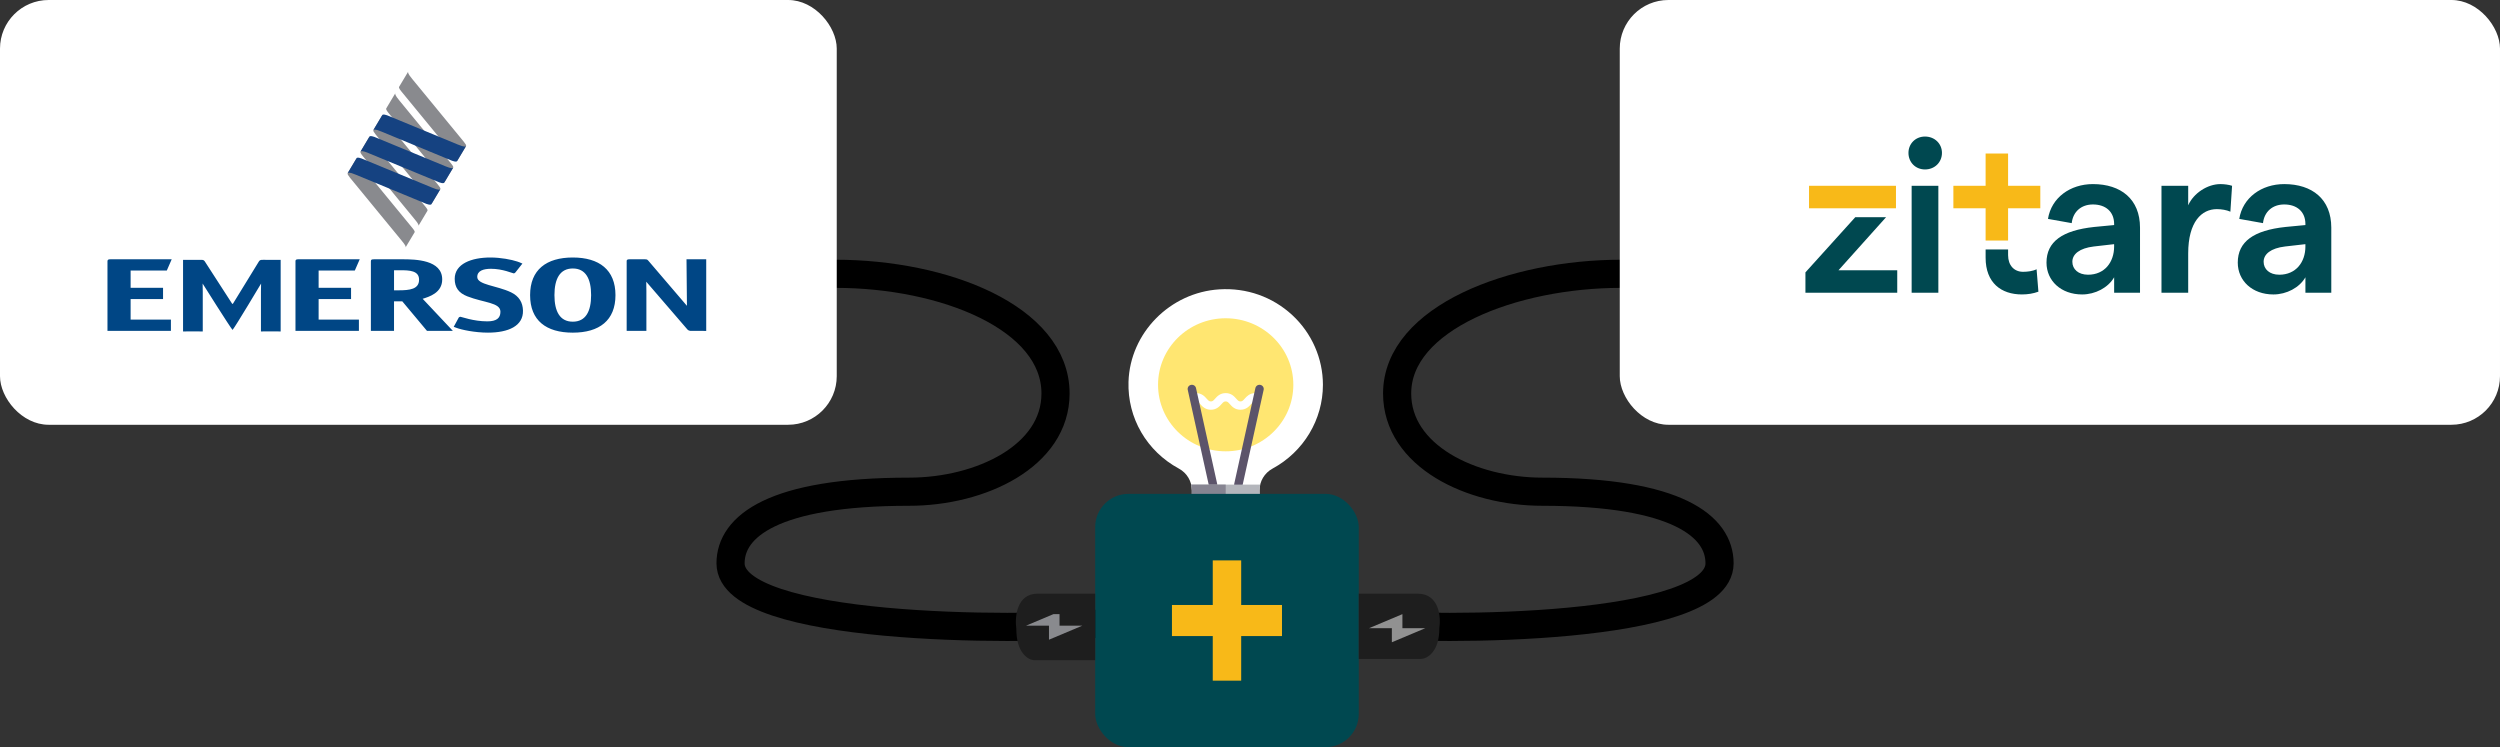
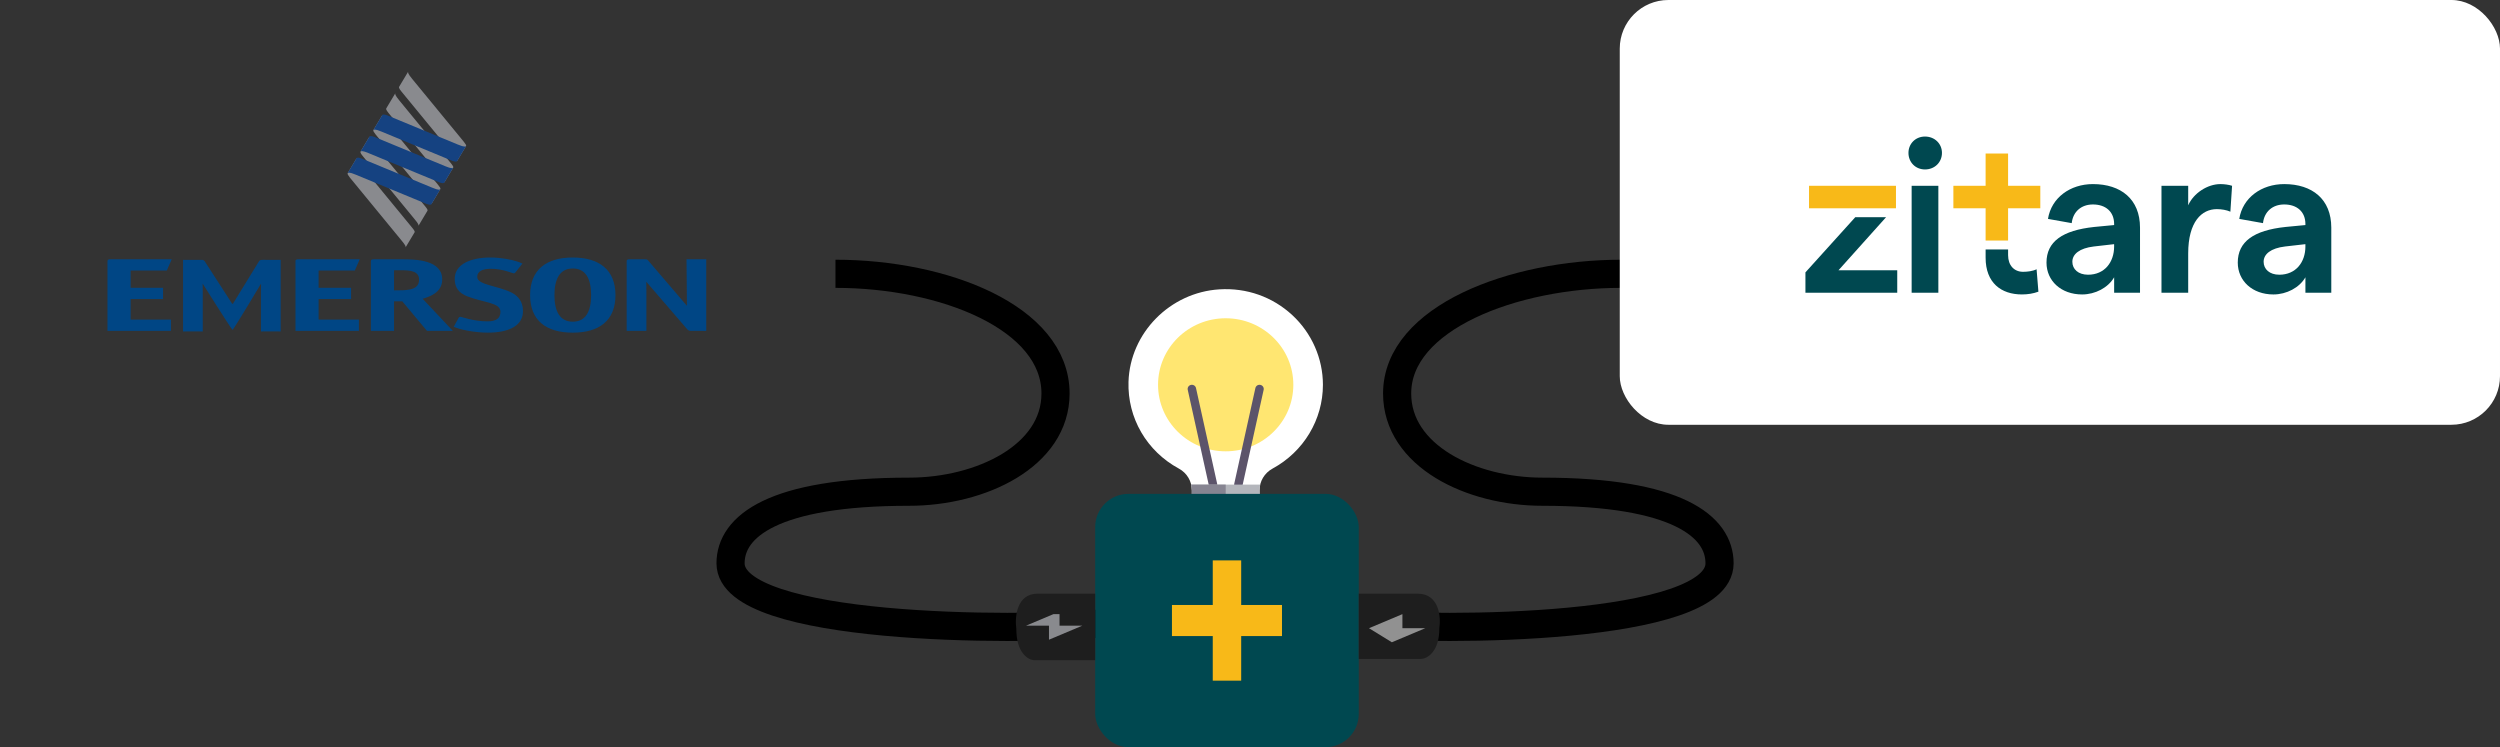
<svg xmlns="http://www.w3.org/2000/svg" width="977" height="292" viewBox="0 0 977 292" fill="none">
  <rect x="0" y="0" width="977" height="292" fill="#333333" stroke="none" />
  <path d="M326.5 107C369 107 412.5 124.192 412.5 153.779C412.5 178.168 383.385 192.161 355.275 192.161C302.065 192.161 285.5 205.755 285.5 220.149C285.5 246.537 398.432 246.67 428.885 243.738" stroke="black" stroke-width="11" />
  <path d="M633.5 107C591.5 107 546 124.192 546 153.779C546 178.168 574.885 192.161 602.775 192.161C655.565 192.161 672 205.755 672 220.148C672 246.536 562.099 246.67 531.885 243.738" stroke="black" stroke-width="11" />
  <g clip-path="url(#clip0_19_349)">
    <path d="M483.959 207.25H474.045C473.133 207.25 472.393 207.977 472.393 208.875V210.5C472.393 214.085 475.357 217 479.002 217C482.647 217 485.611 214.085 485.611 210.5V208.875C485.611 207.977 484.871 207.25 483.959 207.25Z" fill="#868491" />
-     <path d="M479 207.25H474.045C473.133 207.25 472.393 207.977 472.393 208.875V210.5C472.393 214.085 475.357 216.998 479 217V207.25Z" fill="#5C546A" />
    <path d="M505.018 123.136C497.296 115.996 487.18 112.421 476.574 113.077C457.241 114.259 441.622 130.121 441.019 149.186C440.573 163.313 448.119 176.319 460.709 183.131C463.839 184.825 465.783 188.082 465.783 191.628V204C465.783 207.585 468.746 210.5 472.391 210.5H485.609C489.254 210.5 492.218 207.585 492.218 204V191.628C492.218 188.084 494.175 184.821 497.333 183.111C509.464 176.528 517 163.985 517 150.376C517 140.102 512.632 130.174 505.018 123.136Z" fill="white" />
    <path d="M479 176.376C493.599 176.376 505.435 164.735 505.435 150.376C505.435 136.017 493.599 124.377 479 124.377C464.4 124.377 452.565 136.017 452.565 150.376C452.565 164.735 464.4 176.376 479 176.376Z" fill="#FFE671" />
-     <path d="M484.779 160.126C482.583 160.126 481.46 158.867 480.642 157.947C479.921 157.138 479.634 156.876 478.99 156.876C478.345 156.876 478.065 157.138 477.346 157.947C476.576 158.814 475.409 160.126 473.211 160.126C471.014 160.126 469.851 158.814 469.079 157.947C468.36 157.138 468.075 156.876 467.435 156.876C466.522 156.876 465.783 156.149 465.783 155.251C465.783 154.353 466.522 153.626 467.435 153.626C469.628 153.626 470.795 154.938 471.567 155.806C472.286 156.614 472.571 156.876 473.211 156.876C473.852 156.876 474.139 156.614 474.857 155.806C475.628 154.938 476.794 153.626 478.99 153.626C481.185 153.626 482.309 154.886 483.126 155.806C483.847 156.614 484.134 156.876 484.779 156.876C485.423 156.876 485.708 156.614 486.429 155.806C487.201 154.938 488.368 153.626 490.565 153.626C491.478 153.626 492.217 154.353 492.217 155.251C492.217 156.149 491.478 156.876 490.565 156.876C489.921 156.876 489.634 157.138 488.913 157.947C488.141 158.814 486.974 160.126 484.779 160.126Z" fill="white" />
    <path d="M474.044 191C473.284 191 472.6 190.483 472.431 189.721L464.17 152.347C463.976 151.469 464.541 150.604 465.434 150.413C466.33 150.22 467.206 150.778 467.4 151.656L475.661 189.03C475.855 189.908 475.289 190.773 474.397 190.964C474.277 190.99 474.159 191 474.044 191Z" fill="#5C546A" />
    <path d="M483.961 191C483.845 191 483.727 190.99 483.608 190.964C482.717 190.771 482.152 189.908 482.344 189.03L490.604 151.656C490.801 150.781 491.67 150.222 492.571 150.413C493.461 150.606 494.027 151.469 493.834 152.347L485.574 189.721C485.404 190.481 484.721 191 483.961 191Z" fill="#5C546A" />
    <path d="M465.5 189.376C465.675 190.105 465.783 190.856 465.783 191.628V204C465.783 207.585 468.746 210.5 472.391 210.5H485.609C489.254 210.5 492.217 207.585 492.217 204V191.628C492.217 190.858 492.327 190.107 492.502 189.376H465.5Z" fill="#B4B6BC" />
    <path d="M479 189.376H465.5C465.675 190.105 465.783 190.856 465.783 191.628V204C465.783 207.585 468.746 210.5 472.391 210.5H479V189.376Z" fill="#868491" />
    <path d="M492.217 194.25H479V197.5H492.217V194.25Z" fill="#868491" />
    <path d="M492.217 200.75H479V204H492.217V200.75Z" fill="#868491" />
    <path d="M479 194.25H465.783V197.5H479V194.25Z" fill="#5C546A" />
    <path d="M479 200.75H465.783V204H479V200.75Z" fill="#5C546A" />
  </g>
  <rect x="428" y="193" width="103" height="99" rx="13" fill="#004850" />
  <path d="M501 236.427H485.056V219H473.944V236.427H458V248.573H473.944V266H485.056V248.573H501V236.427Z" fill="#F8B918" />
  <rect x="633" width="344" height="166" rx="19" fill="white" />
  <path d="M705.563 106.444V114.41H741.443V105.616H718.489L737.076 84.882H725.039L705.563 106.444Z" fill="#004850" />
  <path d="M747.069 72.607H757.508V114.41H747.069V72.607ZM752.289 53.363C748.559 53.363 745.826 56.181 745.826 59.75C745.826 63.401 748.559 66.22 752.289 66.22C756.101 66.22 758.916 63.401 758.916 59.75C758.921 56.181 756.101 53.363 752.289 53.363Z" fill="#004850" />
  <path d="M817.915 71.943C809.048 71.943 801.676 77.25 800.35 85.545L809.628 87.201C810.127 82.722 813.358 79.904 817.915 79.904C822.971 79.904 826.202 82.804 826.202 87.535V87.952L818.414 88.697C805.986 90.024 799.77 94.421 799.77 102.628C799.77 109.761 805.488 115.073 813.692 115.073C818.83 115.073 823.885 112.42 826.207 108.357V114.41H836.318V88.944C836.307 77.831 828.853 71.943 817.915 71.943ZM826.202 96.329C826.202 102.464 822.472 107.359 816.009 107.359C812.197 107.359 809.875 105.205 809.875 102.299C809.875 99.311 812.69 96.992 818.244 96.329L826.197 95.419V96.329H826.202Z" fill="#004850" />
  <path d="M855.146 80.238V72.607H844.707V114.41H855.146V99.065C855.146 86.625 860.448 81.729 866.331 81.729C868.155 81.729 870.143 82.064 871.633 82.727L872.295 72.607C871.052 72.19 869.228 71.943 867.738 71.943C862.688 71.943 857.217 75.507 855.146 80.238Z" fill="#004850" />
  <path d="M892.666 71.943C883.798 71.943 876.426 77.25 875.101 85.545L884.379 87.201C884.877 82.722 888.109 79.904 892.666 79.904C897.721 79.904 900.952 82.804 900.952 87.535V87.952L893.164 88.697C880.736 90.024 874.52 94.421 874.52 102.628C874.52 109.761 880.238 115.073 888.443 115.073C893.58 115.073 898.635 112.42 900.958 108.357V114.41H911.068V88.944C911.063 77.831 903.603 71.943 892.666 71.943ZM900.952 96.329C900.952 102.464 897.223 107.359 890.76 107.359C886.948 107.359 884.625 105.205 884.625 102.299C884.625 99.311 887.441 96.992 892.994 96.329L900.947 95.419V96.329H900.952Z" fill="#004850" />
  <path d="M775.978 97.486V100.721C775.978 110.507 782.03 115.068 790.157 115.068C792.469 115.068 794.539 114.734 796.61 113.988L795.896 105.225C794.406 105.971 792.315 106.223 790.614 106.223C787.121 106.223 784.763 103.703 784.763 99.723V97.481H775.978V97.486Z" fill="#004850" />
  <path d="M740.945 72.607H706.971V81.4H740.945V72.607Z" fill="#F8B918" />
  <path d="M797.355 72.607H784.758V59.997H775.978V72.607H763.38V81.395H775.978V94.004H784.758V81.395H797.355V72.607Z" fill="#F8B918" />
  <path d="M554 232C562.4 232 563.167 241 562.5 245.5C562.5 254.7 557.833 257.333 555.5 257.5H531V232H554Z" fill="#1E1E1E" />
-   <path d="M548.063 240L548.063 245.5L557 245.5L543.937 251L543.937 245.5L535 245.5L548.063 240Z" fill="#919191" />
-   <rect width="327" height="166" rx="19" fill="white" />
+   <path d="M548.063 240L548.063 245.5L557 245.5L543.937 251L535 245.5L548.063 240Z" fill="#919191" />
  <g clip-path="url(#clip1_19_349)">
    <path d="M158.492 96.698L158.471 96.73C158.471 96.73 158.484 96.706 158.492 96.698ZM199.68 114.225C194.104 111.574 186.511 111.334 186.511 108.23C186.511 105.776 188.98 105.042 191.893 105.042C196.452 105.042 200.386 106.839 200.765 106.839C201.019 106.839 201.273 106.678 201.459 106.43L201.891 105.876L204.158 103.005C204.158 103.005 204.15 102.997 204.093 102.977C203.956 102.909 203.561 102.733 203.012 102.512C202.568 102.34 202.286 102.247 202.149 102.203C199.889 101.453 195.718 100.631 191.643 100.631C184.288 100.631 177.7 103.081 177.7 108.964C177.7 112.352 179.261 114.498 182.618 115.805C189.081 118.339 195.569 118.195 195.569 121.828C195.569 124.362 193.987 125.585 190.441 125.585C184.99 125.585 180.302 123.789 179.919 123.789C179.665 123.789 179.35 123.953 179.225 124.198L178.531 125.481L177.313 127.722L178.305 128.091C180.326 128.885 185.603 129.996 190.691 129.996C198.679 129.996 204.529 127.398 204.38 121.379C204.303 118.275 202.919 115.777 199.684 114.221M90.741 118.728L79.981 102.075C79.581 101.626 79.444 101.546 78.439 101.546H71.537V129.535C71.537 129.535 71.807 129.523 72.945 129.523H77.838C78.976 129.523 79.238 129.535 79.238 129.535V113.96C79.238 112.084 79.186 111.342 79.186 110.813C79.186 110.813 89.796 127.706 90.85 128.897H90.906C91.963 127.702 102.033 110.813 102.033 110.813C102.033 111.346 101.977 112.084 101.977 113.96V129.531C101.977 129.531 102.251 129.519 103.385 129.519H108.274C109.416 129.519 109.682 129.531 109.682 129.531V101.546H108.274L102.779 101.542C101.775 101.542 101.642 101.622 101.242 102.071L91.019 118.72H90.737M51.045 116.888H63.718V112.477H51.045V105.736H65.182L67.103 101.321H43.303C42.291 101.333 42.02 101.461 42 102.111V129.294L66.792 129.302V125.749L66.8 124.891H51.045V116.888ZM274.588 101.325H269.694L268.286 101.317C268.286 101.317 268.456 118.215 268.456 119.518L253.346 101.854C252.947 101.405 252.806 101.325 251.801 101.325H246.149C245.277 101.333 244.967 101.445 244.902 101.931V129.314C244.902 129.314 245.169 129.306 246.306 129.306H251.2C252.338 129.306 252.608 129.314 252.608 129.314V113.744C252.608 111.863 252.556 110.624 252.556 110.091C252.556 110.091 268 128.051 268.621 128.737C269.242 129.423 270.166 129.31 270.166 129.31H274.584L275.992 129.33V101.325L274.584 101.333M124.517 116.888H137.194V112.477H124.517V105.736H138.658L140.583 101.321H116.763C115.839 101.333 115.528 101.441 115.472 101.967V129.298L140.26 129.306V128.448V125.749V124.891H124.517V116.888ZM240.525 115.336C240.525 105.451 234.162 100.631 223.846 100.631C213.53 100.631 207.164 105.407 207.164 115.336C207.164 125.264 213.457 130 223.846 130C234.235 130 240.525 125.22 240.525 115.336ZM223.846 125.713C218.819 125.713 216.677 121.708 216.677 115.336C216.677 108.964 218.819 104.922 223.846 104.922C228.873 104.922 231.007 108.924 231.007 115.336C231.007 121.748 228.869 125.713 223.846 125.713ZM153.989 117.75H157.205L166.859 129.298H176.97L165.177 116.767C167.658 115.989 172.814 114.478 172.814 109.209C172.814 101.53 162.361 101.325 157.201 101.325H146.348C145.21 101.325 144.94 101.445 144.94 102.187V129.314C144.94 129.314 145.21 129.306 146.348 129.306H152.581L153.985 129.314V117.75H153.989ZM153.989 113.455V105.612H156.466C159.948 105.612 163.773 105.736 163.773 109.289C163.773 113.046 160.089 113.455 155.736 113.455H153.989Z" fill="#004685" />
    <path d="M157.096 65.108L166.875 77.005C168.755 79.243 168.683 79.615 168.513 79.876L172.1 73.889C172.253 73.605 171.83 73.007 171.216 72.253L171.023 72.013L160.928 59.726L160.872 59.654L151.092 47.753C149.212 45.519 149.378 45.09 149.483 44.862L145.912 50.824C145.751 51.105 146.142 51.743 146.759 52.505L146.953 52.741L157.043 65.028L157.1 65.104M161.994 90.851C161.994 90.851 162.119 90.679 162.038 90.39C161.921 90.069 161.59 89.624 161.167 89.107L160.977 88.87L150.883 76.584L150.818 76.508L141.047 64.611C139.162 62.377 139.328 61.944 139.433 61.715L135.862 67.682C135.697 67.963 136.092 68.604 136.705 69.362L136.895 69.599L146.985 81.885L147.042 81.961L156.825 93.863C158.617 96 158.637 96.429 158.488 96.702L161.986 90.855M163.519 88.273L163.498 88.305C163.498 88.305 163.511 88.281 163.519 88.273ZM167.033 82.394C167.073 82.33 167.121 82.178 167.065 81.965C166.948 81.644 166.613 81.203 166.193 80.682L166 80.446L155.906 68.159L155.849 68.083L146.065 56.186C144.189 53.952 144.347 53.523 144.456 53.294L140.885 59.261C140.724 59.542 141.111 60.184 141.728 60.937L141.918 61.178L152.008 73.464L152.073 73.537L161.848 85.438C163.652 87.579 163.668 88.008 163.515 88.277L167.029 82.398M178.583 62.995L178.563 63.026C178.563 63.026 178.575 63.007 178.583 62.995ZM181.262 55.408L181.069 55.167L170.974 42.881L170.918 42.805L161.134 30.907C159.258 28.674 159.424 28.229 159.516 28L155.974 33.919C155.942 33.987 155.897 34.123 155.942 34.32C156.043 34.652 156.365 35.126 156.797 35.659L156.987 35.895L167.081 48.186L167.138 48.258L176.917 60.16C178.717 62.301 178.729 62.734 178.579 63.002L182.146 57.052C182.299 56.767 181.871 56.17 181.258 55.412M176.243 63.828L176.05 63.592L165.951 51.306L165.895 51.229L156.119 39.332C154.239 37.094 154.401 36.653 154.498 36.429L150.955 42.347C150.923 42.412 150.879 42.548 150.923 42.736C151.02 43.069 151.343 43.546 151.782 44.084L151.972 44.316L162.066 56.607L162.123 56.679L171.898 68.58C173.698 70.726 173.71 71.155 173.564 71.419L177.127 65.469C177.276 65.184 176.857 64.59 176.243 63.828ZM173.564 71.419L173.544 71.459C173.544 71.459 173.564 71.439 173.564 71.419Z" fill="url(#paint0_linear_19_349)" />
    <path d="M178.991 56.514L165.504 50.937L165.419 50.905L151.492 45.146L151.278 45.062C150.846 44.906 149.914 44.621 149.519 44.838C149.475 44.862 149.43 44.91 149.41 44.95L145.904 50.832C146.053 50.648 146.477 50.311 149.031 51.402L162.526 56.98L162.611 57.012L176.538 62.77L176.736 62.85C177.155 63.002 178.115 63.303 178.515 63.079C178.559 63.055 178.664 62.922 178.688 62.882L182.138 57.08C181.988 57.264 181.553 57.601 178.999 56.51M173.976 64.939L160.485 59.361L160.404 59.329L146.469 53.571L146.251 53.483C145.823 53.331 144.887 53.042 144.492 53.262C144.448 53.286 144.407 53.335 144.387 53.371L140.881 59.257C141.034 59.073 141.454 58.732 144.008 59.827L157.503 65.408L157.588 65.441L171.519 71.199L171.717 71.279C172.136 71.431 173.092 71.732 173.488 71.507C173.532 71.483 173.641 71.351 173.661 71.315L177.115 65.513C176.961 65.697 176.526 66.034 173.98 64.943M168.949 73.364L155.458 67.786L155.373 67.754L141.442 61.996L141.224 61.908C140.8 61.751 139.86 61.463 139.465 61.683C139.421 61.707 139.38 61.751 139.364 61.795L135.854 67.678C136.007 67.494 136.431 67.153 138.985 68.247L152.48 73.825L152.561 73.857L166.492 79.615L166.694 79.696C167.109 79.844 168.069 80.149 168.473 79.924C168.513 79.904 168.618 79.768 168.638 79.728L172.092 73.93C171.947 74.114 171.503 74.455 168.957 73.36" fill="url(#paint1_linear_19_349)" />
  </g>
  <path d="M405.497 232C397.279 232 396.529 241.176 397.181 245.765C397.181 255.145 401.747 257.83 404.03 258H428V232H405.497Z" fill="#1E1E1E" />
  <g clip-path="url(#clip2_19_349)">
    <path d="M414.063 239L414.063 244.5L423 244.5L409.937 250L409.937 244.5L401 244.5L414.063 239Z" fill="#898A8E" />
  </g>
  <defs>
    <linearGradient id="paint0_linear_19_349" x1="110.068" y1="92.165" x2="113.033" y2="90.422" gradientUnits="userSpaceOnUse">
      <stop stop-color="#898A8E" />
      <stop offset="0.1" stop-color="#898A8E" />
      <stop offset="0.5" stop-color="#E5E3E2" />
      <stop offset="0.63" stop-color="#E5E3E2" />
      <stop offset="1" stop-color="#898A8E" />
    </linearGradient>
    <linearGradient id="paint1_linear_19_349" x1="52.452" y1="62.406" x2="56.075" y2="62.406" gradientUnits="userSpaceOnUse">
      <stop stop-color="#154281" />
      <stop offset="0.2" stop-color="#154281" />
      <stop offset="0.51" stop-color="#7284B9" />
      <stop offset="0.8" stop-color="#154281" />
      <stop offset="1" stop-color="#154281" />
    </linearGradient>
    <clipPath id="clip0_19_349">
      <rect width="76" height="104" fill="white" transform="translate(441 113)" />
    </clipPath>
    <clipPath id="clip1_19_349">
      <rect width="234" height="102" fill="white" transform="translate(42 28)" />
    </clipPath>
    <clipPath id="clip2_19_349">
      <rect width="11" height="22" fill="white" transform="matrix(1.19249e-08 -1 -1 -1.19249e-08 423 251)" />
    </clipPath>
  </defs>
</svg>